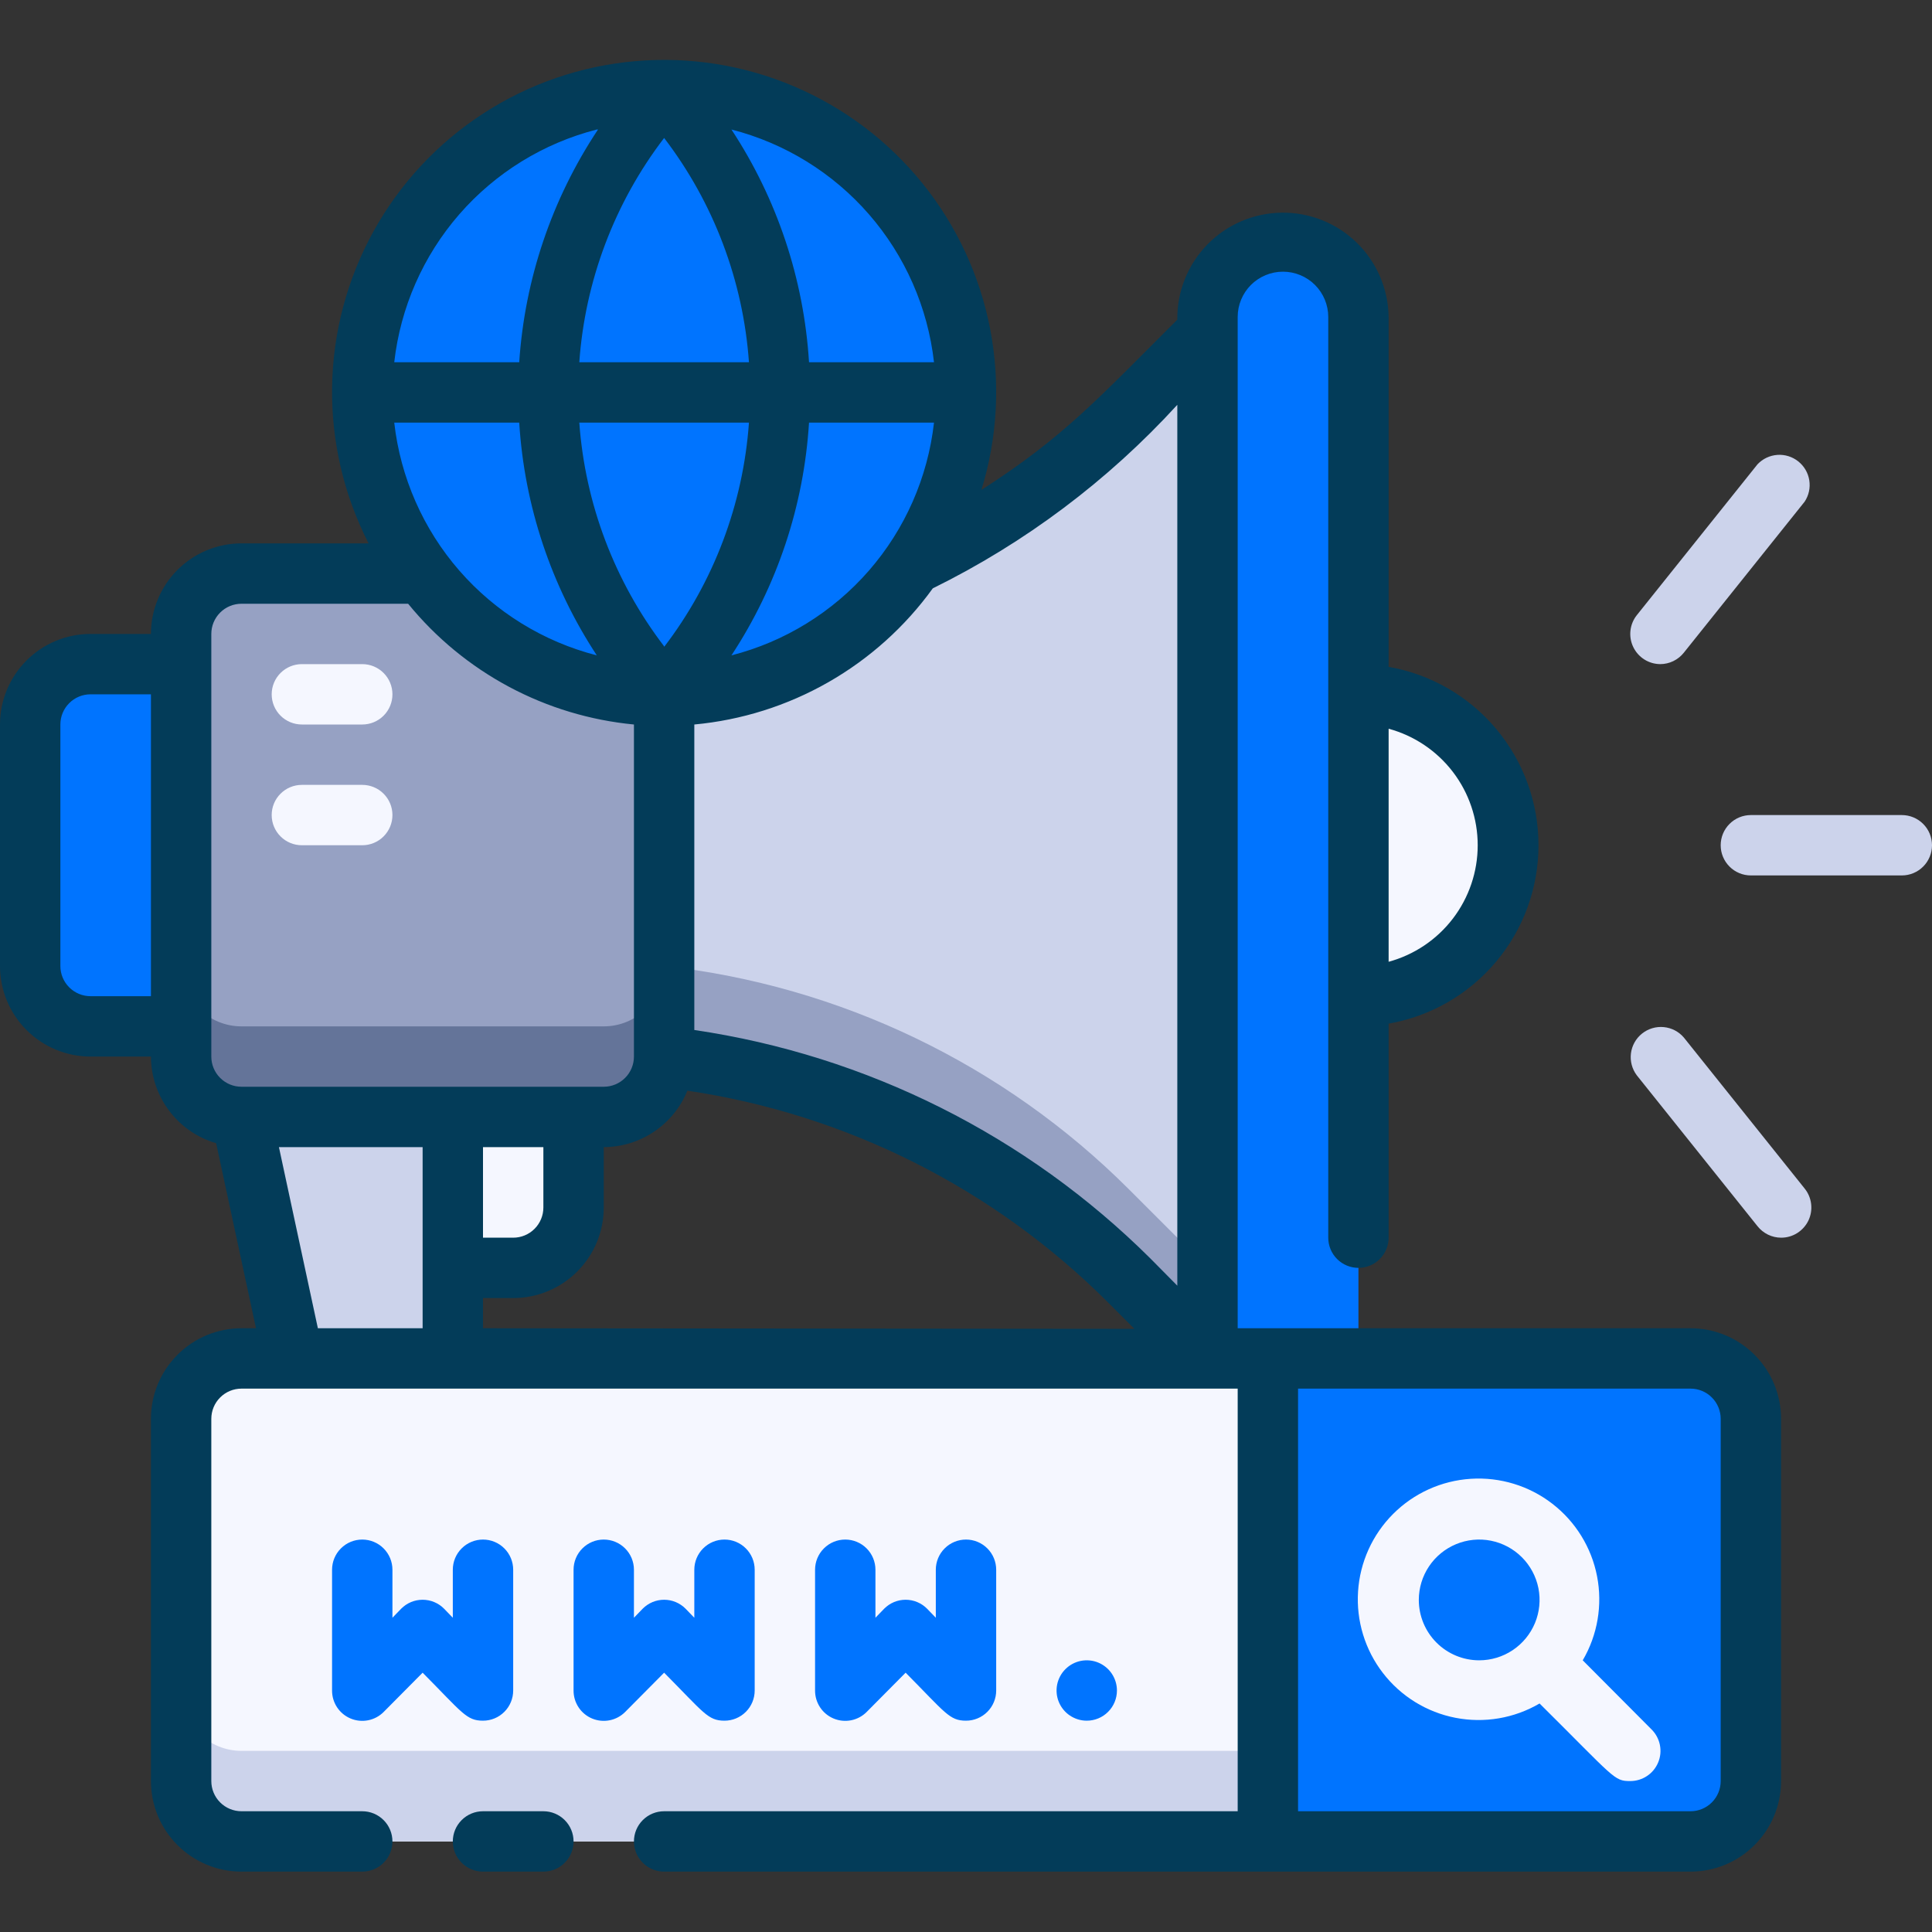
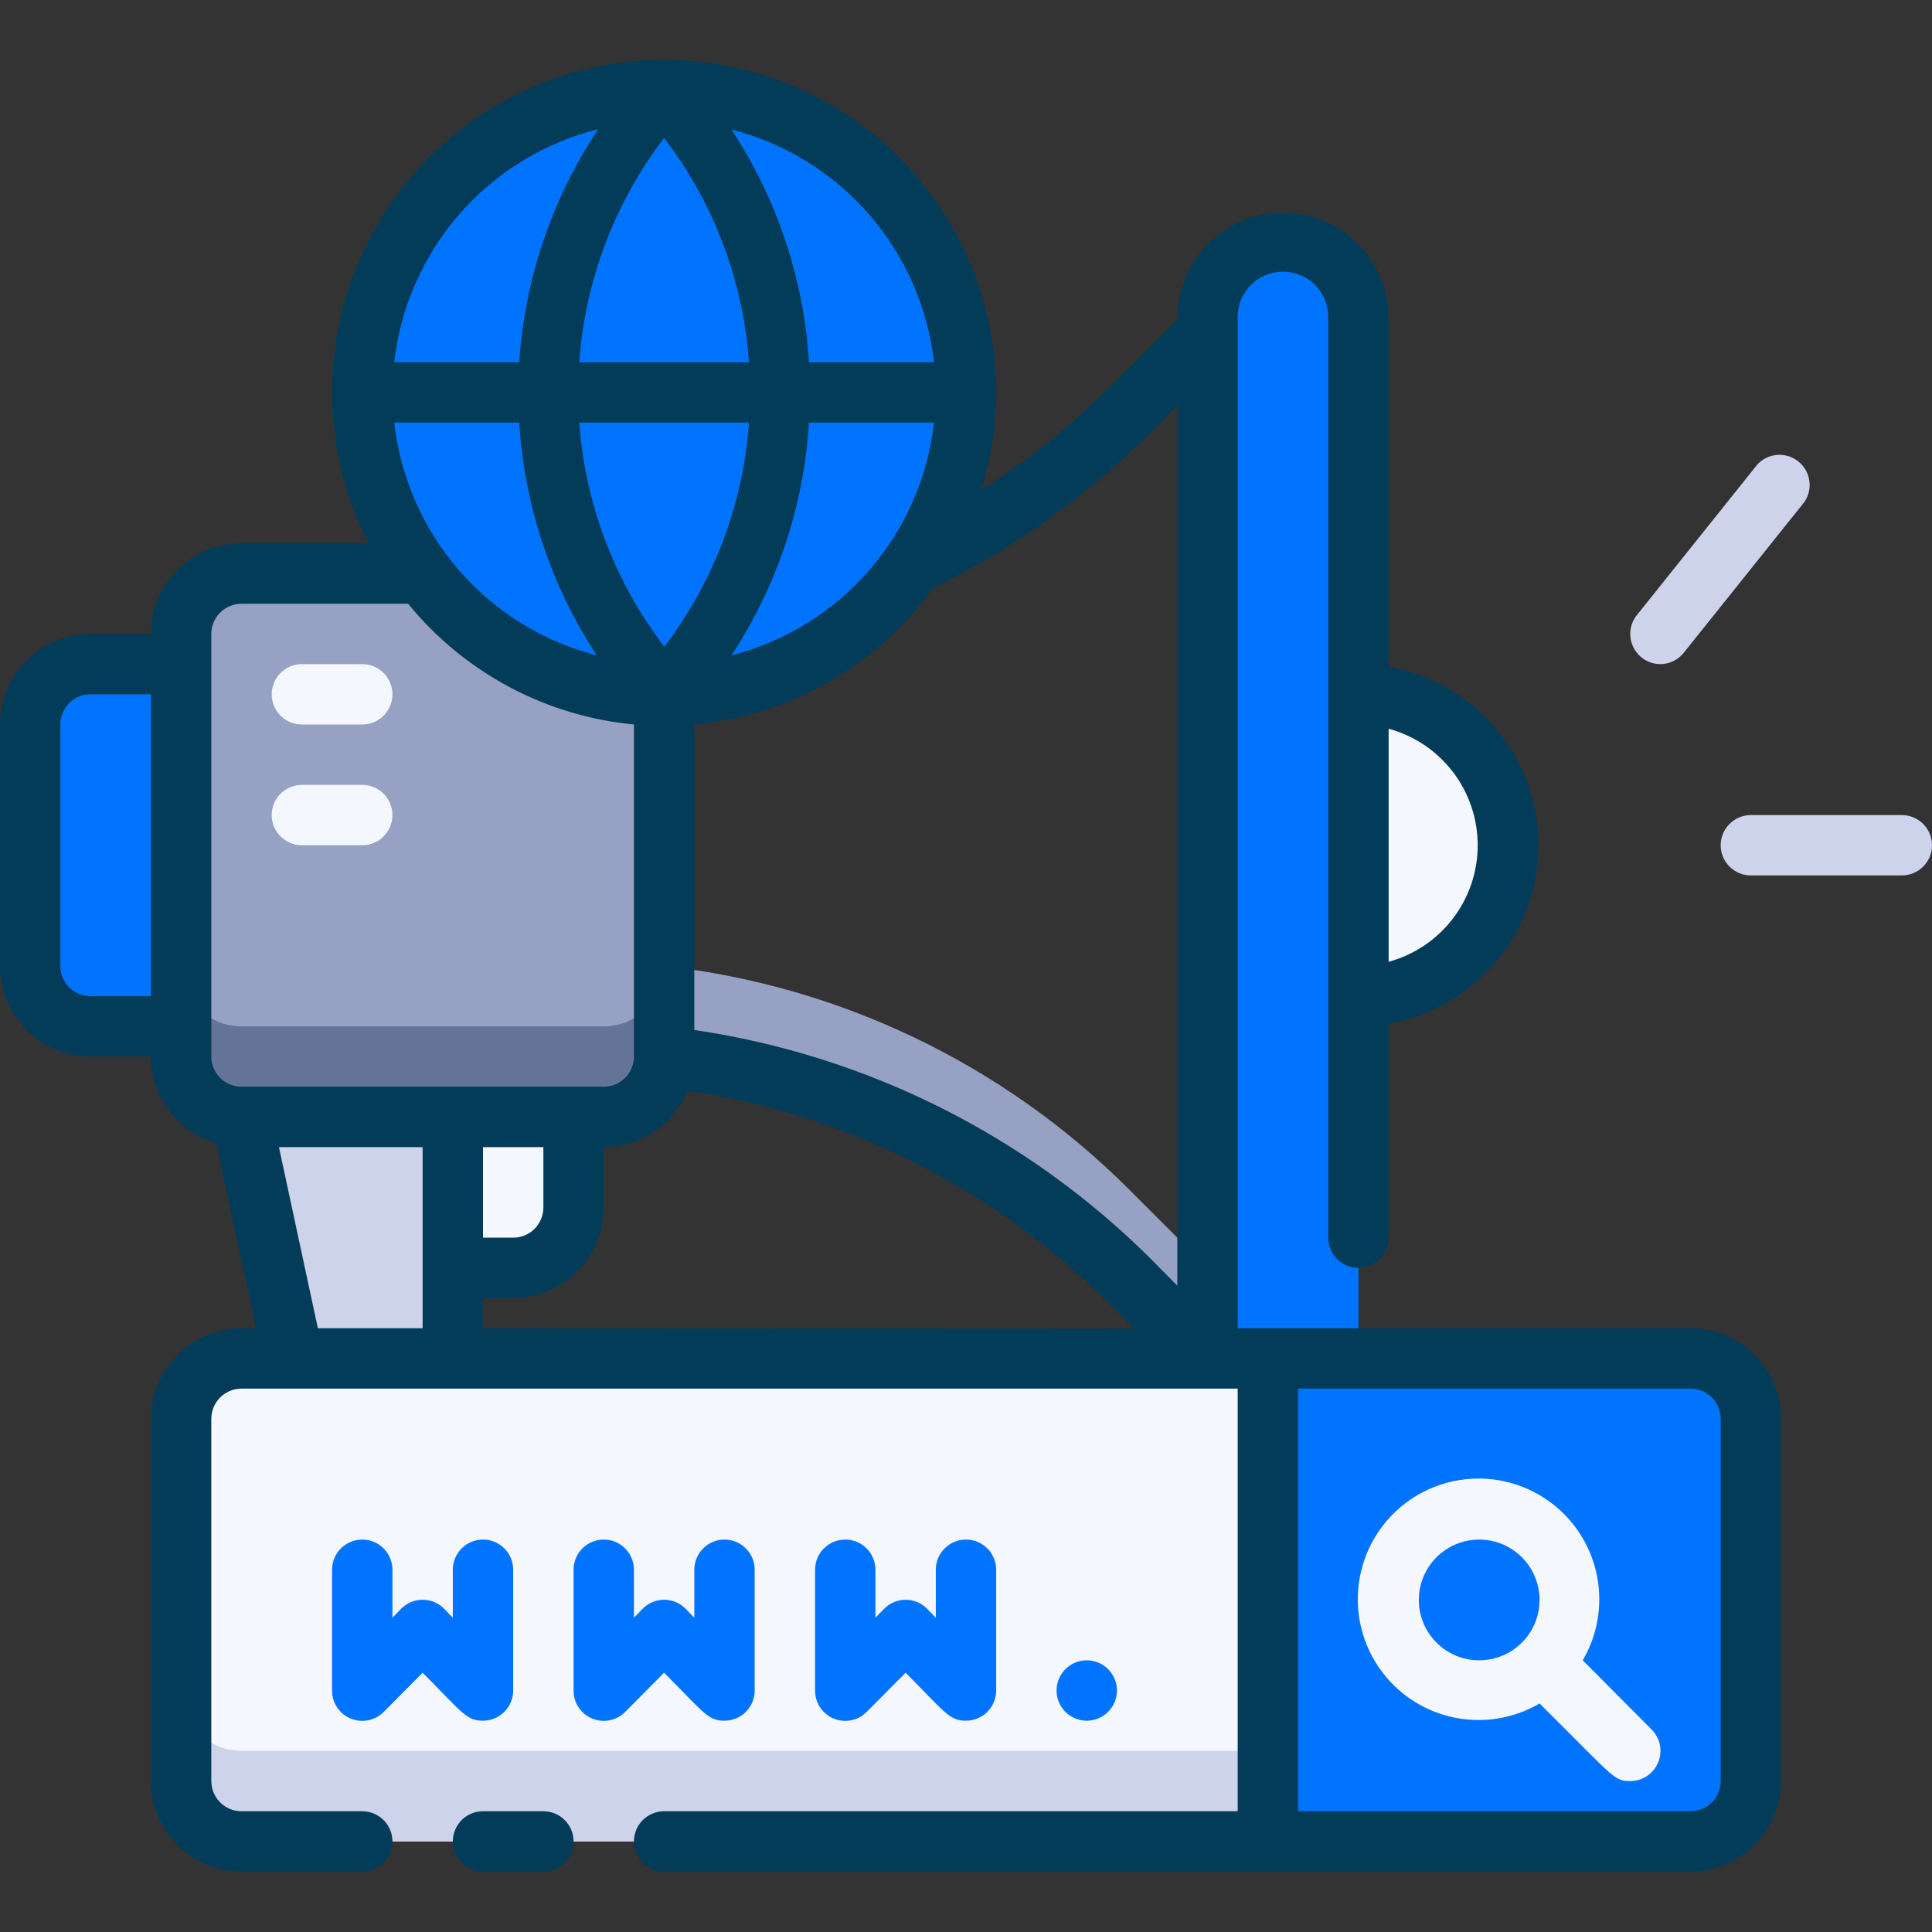
<svg xmlns="http://www.w3.org/2000/svg" width="64" height="64" viewBox="0 0 64 64" fill="none">
  <rect x="0" y="0" width="64" height="64" fill="#333333" stroke="none" />
  <g clip-path="url(#clip0_1_823)">
    <path d="M45 33C47.761 33 50 30.761 50 28C50 25.239 47.761 23 45 23C42.239 23 40 25.239 40 28C40 30.761 42.239 33 45 33Z" fill="#F5F7FF" />
    <path d="M42.5 48C42.172 48 41.847 47.935 41.543 47.81C41.24 47.684 40.964 47.5 40.732 47.268C40.5 47.036 40.316 46.76 40.19 46.457C40.065 46.153 40 45.828 40 45.5V10.5C40 9.837 40.263 9.201 40.732 8.732C41.201 8.263 41.837 8 42.5 8C43.163 8 43.799 8.263 44.268 8.732C44.737 9.201 45 9.837 45 10.5V45.5C45 45.828 44.935 46.153 44.81 46.457C44.684 46.76 44.5 47.036 44.268 47.268C44.036 47.5 43.76 47.684 43.457 47.81C43.153 47.935 42.828 48 42.5 48Z" fill="#0074FF" />
-     <path d="M40 11V45L37.4 42.4C33.256 38.257 27.825 35.647 22 35V21C27.823 20.349 33.253 17.74 37.4 13.6L40 11Z" fill="#CCD3EB" />
    <path d="M22 32V35C27.824 35.648 33.255 38.257 37.4 42.4L40 45V42L37.4 39.4C33.255 35.257 27.824 32.648 22 32Z" fill="#96A1C3" />
    <path d="M20 19H8C6.895 19 6 19.895 6 21V35C6 36.105 6.895 37 8 37H20C21.105 37 22 36.105 22 35V21C22 19.895 21.105 19 20 19Z" fill="#96A1C3" />
    <path d="M20 34H8C7.47 34 6.961 33.789 6.586 33.414C6.211 33.039 6 32.53 6 32V35C6 35.53 6.211 36.039 6.586 36.414C6.961 36.789 7.47 37 8 37H20C20.53 37 21.039 36.789 21.414 36.414C21.789 36.039 22 35.53 22 35V32C22 32.53 21.789 33.039 21.414 33.414C21.039 33.789 20.53 34 20 34Z" fill="#647499" />
    <path d="M12 24H10C9.735 24 9.48 23.895 9.293 23.707C9.105 23.52 9 23.265 9 23C9 22.735 9.105 22.48 9.293 22.293C9.48 22.105 9.735 22 10 22H12C12.265 22 12.52 22.105 12.707 22.293C12.895 22.48 13 22.735 13 23C13 23.265 12.895 23.52 12.707 23.707C12.52 23.895 12.265 24 12 24Z" fill="#F5F7FF" />
    <path d="M12 28H10C9.735 28 9.48 27.895 9.293 27.707C9.105 27.52 9 27.265 9 27C9 26.735 9.105 26.48 9.293 26.293C9.48 26.105 9.735 26 10 26H12C12.265 26 12.52 26.105 12.707 26.293C12.895 26.48 13 26.735 13 27C13 27.265 12.895 27.52 12.707 27.707C12.52 27.895 12.265 28 12 28Z" fill="#F5F7FF" />
    <path d="M3 34H6V22H3C2.47 22 1.961 22.211 1.586 22.586C1.211 22.961 1 23.47 1 24V32C1 32.53 1.211 33.039 1.586 33.414C1.961 33.789 2.47 34 3 34Z" fill="#0074FF" />
    <path d="M8 37L10.37 48.07C11 51.07 15 51.88 15 50V37H8Z" fill="#CCD3EB" />
    <path d="M15 37H19V40C19 40.53 18.789 41.039 18.414 41.414C18.039 41.789 17.53 42 17 42H15V37Z" fill="#F5F7FF" />
    <path d="M56 45H8C6.895 45 6 45.895 6 47V59C6 60.105 6.895 61 8 61H56C57.105 61 58 60.105 58 59V47C58 45.895 57.105 45 56 45Z" fill="#F5F7FF" />
    <path d="M56 58H8C7.47 58 6.961 57.789 6.586 57.414C6.211 57.039 6 56.53 6 56V59C6 59.53 6.211 60.039 6.586 60.414C6.961 60.789 7.47 61 8 61H56C56.53 61 57.039 60.789 57.414 60.414C57.789 60.039 58 59.53 58 59V56C58 56.53 57.789 57.039 57.414 57.414C57.039 57.789 56.53 58 56 58Z" fill="#CCD3EB" />
    <path d="M16 57C15.45 57 15.32 56.74 14 55.41L12.71 56.71C12.57 56.851 12.391 56.947 12.197 56.986C12.002 57.025 11.8 57.005 11.617 56.929C11.433 56.853 11.277 56.724 11.167 56.559C11.057 56.393 10.999 56.199 11 56V52C11 51.735 11.105 51.48 11.293 51.293C11.48 51.105 11.735 51 12 51C12.265 51 12.52 51.105 12.707 51.293C12.895 51.48 13 51.735 13 52V53.59L13.29 53.29C13.383 53.196 13.494 53.122 13.615 53.071C13.737 53.02 13.868 52.994 14 52.994C14.132 52.994 14.263 53.02 14.385 53.071C14.507 53.122 14.617 53.196 14.71 53.29L15 53.59V52C15 51.735 15.105 51.48 15.293 51.293C15.48 51.105 15.735 51 16 51C16.265 51 16.52 51.105 16.707 51.293C16.895 51.48 17 51.735 17 52V56C17 56.265 16.895 56.52 16.707 56.707C16.52 56.895 16.265 57 16 57Z" fill="#0074FF" />
    <path d="M24 57C23.45 57 23.32 56.74 22 55.41L20.71 56.71C20.57 56.851 20.391 56.947 20.197 56.986C20.002 57.025 19.8 57.005 19.616 56.929C19.433 56.853 19.276 56.724 19.167 56.559C19.057 56.393 18.999 56.199 19 56V52C19 51.735 19.105 51.48 19.293 51.293C19.48 51.105 19.735 51 20 51C20.265 51 20.52 51.105 20.707 51.293C20.895 51.48 21 51.735 21 52V53.59L21.29 53.29C21.383 53.196 21.494 53.122 21.615 53.071C21.737 53.02 21.868 52.994 22 52.994C22.132 52.994 22.263 53.02 22.385 53.071C22.506 53.122 22.617 53.196 22.71 53.29L23 53.59V52C23 51.735 23.105 51.48 23.293 51.293C23.48 51.105 23.735 51 24 51C24.265 51 24.52 51.105 24.707 51.293C24.895 51.48 25 51.735 25 52V56C25 56.265 24.895 56.52 24.707 56.707C24.52 56.895 24.265 57 24 57Z" fill="#0074FF" />
    <path d="M32 57C31.45 57 31.32 56.74 30 55.41L28.71 56.71C28.57 56.851 28.391 56.947 28.197 56.986C28.002 57.025 27.8 57.005 27.616 56.929C27.433 56.853 27.276 56.724 27.167 56.559C27.057 56.393 26.999 56.199 27 56V52C27 51.735 27.105 51.48 27.293 51.293C27.48 51.105 27.735 51 28 51C28.265 51 28.52 51.105 28.707 51.293C28.895 51.48 29 51.735 29 52V53.59L29.29 53.29C29.383 53.196 29.494 53.122 29.615 53.071C29.737 53.02 29.868 52.994 30 52.994C30.132 52.994 30.263 53.02 30.385 53.071C30.506 53.122 30.617 53.196 30.71 53.29L31 53.59V52C31 51.735 31.105 51.48 31.293 51.293C31.48 51.105 31.735 51 32 51C32.265 51 32.52 51.105 32.707 51.293C32.895 51.48 33 51.735 33 52V56C33 56.265 32.895 56.52 32.707 56.707C32.52 56.895 32.265 57 32 57Z" fill="#0074FF" />
    <path d="M36 57C35.802 57 35.609 56.941 35.444 56.831C35.28 56.722 35.152 56.565 35.076 56.383C35 56.2 34.981 55.999 35.019 55.805C35.058 55.611 35.153 55.433 35.293 55.293C35.433 55.153 35.611 55.058 35.805 55.019C35.999 54.981 36.2 55 36.383 55.076C36.565 55.152 36.722 55.28 36.831 55.444C36.941 55.609 37 55.802 37 56C37 56.265 36.895 56.52 36.707 56.707C36.52 56.895 36.265 57 36 57Z" fill="#0074FF" />
    <path d="M42 61H56C56.53 61 57.039 60.789 57.414 60.414C57.789 60.039 58 59.53 58 59V47C58 46.47 57.789 45.961 57.414 45.586C57.039 45.211 56.53 45 56 45H42V61Z" fill="#0074FF" />
    <path d="M54.71 57.29L52.43 55C52.922 54.161 53.09 53.171 52.905 52.216C52.72 51.262 52.193 50.407 51.423 49.813C50.654 49.218 49.694 48.925 48.723 48.987C47.752 49.049 46.838 49.462 46.15 50.15C45.462 50.838 45.049 51.752 44.987 52.723C44.925 53.694 45.218 54.654 45.813 55.423C46.407 56.193 47.262 56.72 48.217 56.905C49.171 57.09 50.161 56.922 51 56.43C53.5 58.91 53.46 59 54 59C54.199 59.001 54.393 58.943 54.559 58.833C54.724 58.724 54.853 58.567 54.929 58.383C55.006 58.2 55.025 57.998 54.986 57.803C54.947 57.609 54.851 57.43 54.71 57.29ZM47 53C47 52.604 47.117 52.218 47.337 51.889C47.557 51.56 47.869 51.304 48.235 51.152C48.6 51.001 49.002 50.961 49.39 51.038C49.778 51.116 50.135 51.306 50.414 51.586C50.694 51.865 50.884 52.222 50.962 52.61C51.039 52.998 50.999 53.4 50.848 53.765C50.696 54.131 50.44 54.443 50.111 54.663C49.782 54.883 49.396 55 49 55C48.47 55 47.961 54.789 47.586 54.414C47.211 54.039 47 53.53 47 53Z" fill="#F5F7FF" />
    <path d="M22 23C27.523 23 32 18.523 32 13C32 7.477 27.523 3 22 3C16.477 3 12 7.477 12 13C12 18.523 16.477 23 22 23Z" fill="#0074FF" />
    <path d="M18 60H16C15.735 60 15.48 60.105 15.293 60.293C15.105 60.48 15 60.735 15 61C15 61.265 15.105 61.52 15.293 61.707C15.48 61.895 15.735 62 16 62H18C18.265 62 18.52 61.895 18.707 61.707C18.895 61.52 19 61.265 19 61C19 60.735 18.895 60.48 18.707 60.293C18.52 60.105 18.265 60 18 60Z" fill="#033C59" />
    <path d="M56 44H41V10.5C41 10.102 41.158 9.721 41.439 9.439C41.721 9.158 42.102 9 42.5 9C42.898 9 43.279 9.158 43.561 9.439C43.842 9.721 44 10.102 44 10.5V41C44 41.265 44.105 41.52 44.293 41.707C44.48 41.895 44.735 42 45 42C45.265 42 45.52 41.895 45.707 41.707C45.895 41.52 46 41.265 46 41V33.91C47.391 33.666 48.651 32.94 49.559 31.859C50.467 30.778 50.965 29.412 50.965 28C50.965 26.588 50.467 25.222 49.559 24.141C48.651 23.06 47.391 22.334 46 22.09V10.5C45.988 9.572 45.608 8.686 44.943 8.038C44.278 7.39 43.383 7.033 42.455 7.045C41.527 7.057 40.641 7.437 39.993 8.102C39.345 8.767 38.988 9.662 39 10.59C36.39 13.19 35.24 14.48 32.51 16.23C33.042 14.507 33.142 12.68 32.802 10.909C32.462 9.138 31.692 7.478 30.559 6.075C29.427 4.672 27.966 3.569 26.307 2.863C24.648 2.156 22.841 1.869 21.044 2.026C19.248 2.182 17.518 2.778 16.006 3.761C14.494 4.743 13.246 6.083 12.374 7.661C11.501 9.239 11.03 11.007 11.001 12.81C10.973 14.613 11.388 16.395 12.21 18H8C7.204 18 6.441 18.316 5.879 18.879C5.316 19.441 5 20.204 5 21H3C2.204 21 1.441 21.316 0.879 21.879C0.316 22.441 0 23.204 0 24L0 32C0 32.796 0.316 33.559 0.879 34.121C1.441 34.684 2.204 35 3 35H5C5.002 35.647 5.214 36.277 5.603 36.794C5.992 37.311 6.538 37.689 7.16 37.87L8.48 44H8C7.204 44 6.441 44.316 5.879 44.879C5.316 45.441 5 46.204 5 47V59C5 59.796 5.316 60.559 5.879 61.121C6.441 61.684 7.204 62 8 62H12C12.265 62 12.52 61.895 12.707 61.707C12.895 61.52 13 61.265 13 61C13 60.735 12.895 60.48 12.707 60.293C12.52 60.105 12.265 60 12 60H8C7.735 60 7.48 59.895 7.293 59.707C7.105 59.52 7 59.265 7 59V47C7 46.735 7.105 46.48 7.293 46.293C7.48 46.105 7.735 46 8 46H41V60H22C21.735 60 21.48 60.105 21.293 60.293C21.105 60.48 21 60.735 21 61C21 61.265 21.105 61.52 21.293 61.707C21.48 61.895 21.735 62 22 62H56C56.796 62 57.559 61.684 58.121 61.121C58.684 60.559 59 59.796 59 59V47C59 46.204 58.684 45.441 58.121 44.879C57.559 44.316 56.796 44 56 44ZM46 24.14C46.847 24.37 47.595 24.873 48.129 25.571C48.662 26.268 48.951 27.122 48.951 28C48.951 28.878 48.662 29.732 48.129 30.429C47.595 31.127 46.847 31.63 46 31.86V24.14ZM5 33H3C2.735 33 2.48 32.895 2.293 32.707C2.105 32.52 2 32.265 2 32V24C2 23.735 2.105 23.48 2.293 23.293C2.48 23.105 2.735 23 3 23H5V33ZM39 13.41V42.59L38.11 41.69C34.013 37.615 28.717 34.961 23 34.12V24C24.562 23.855 26.076 23.378 27.438 22.6C28.801 21.822 29.981 20.762 30.9 19.49C33.955 17.985 36.702 15.923 39 13.41ZM22 21.41C20.361 19.267 19.384 16.691 19.19 14H24.81C24.619 16.698 23.643 19.281 22 21.43V21.41ZM26.8 14H30.94C30.735 15.814 29.984 17.523 28.786 18.9C27.587 20.277 25.998 21.257 24.23 21.71C25.744 19.408 26.63 16.75 26.8 14ZM30.94 12H26.8C26.63 9.25 25.744 6.592 24.23 4.29C25.998 4.743 27.587 5.723 28.786 7.1C29.984 8.477 30.735 10.186 30.94 12ZM24.81 12H19.19C19.381 9.302 20.357 6.719 22 4.57C23.643 6.719 24.619 9.302 24.81 12ZM19.81 4.29C18.282 6.588 17.382 9.246 17.2 12H13.06C13.265 10.186 14.016 8.477 15.214 7.1C16.413 5.723 18.002 4.743 19.77 4.29H19.81ZM17.2 14C17.37 16.75 18.256 19.408 19.77 21.71C18.002 21.257 16.413 20.277 15.214 18.9C14.016 17.523 13.265 15.814 13.06 14H17.2ZM8 36C7.735 36 7.48 35.895 7.293 35.707C7.105 35.52 7 35.265 7 35V21C7 20.735 7.105 20.48 7.293 20.293C7.48 20.105 7.735 20 8 20H13.52C14.44 21.129 15.575 22.063 16.859 22.75C18.143 23.437 19.55 23.861 21 24V35C21 35.265 20.895 35.52 20.707 35.707C20.52 35.895 20.265 36 20 36H8ZM18 38V40C18 40.265 17.895 40.52 17.707 40.707C17.52 40.895 17.265 41 17 41H16V38H18ZM10.53 44L9.24 38H14V44H10.53ZM16 44V43H17C17.796 43 18.559 42.684 19.121 42.121C19.684 41.559 20 40.796 20 40V38C20.595 37.998 21.176 37.819 21.669 37.486C22.163 37.154 22.546 36.681 22.77 36.13C28.04 36.911 32.92 39.365 36.69 43.13L37.58 44.02L16 44ZM57 59C57 59.265 56.895 59.52 56.707 59.707C56.52 59.895 56.265 60 56 60H43V46H56C56.265 46 56.52 46.105 56.707 46.293C56.895 46.48 57 46.735 57 47V59Z" fill="#033C59" />
    <path d="M63 29H58C57.735 29 57.48 28.895 57.293 28.707C57.105 28.52 57 28.265 57 28C57 27.735 57.105 27.48 57.293 27.293C57.48 27.105 57.735 27 58 27H63C63.265 27 63.52 27.105 63.707 27.293C63.895 27.48 64 27.735 64 28C64 28.265 63.895 28.52 63.707 28.707C63.52 28.895 63.265 29 63 29Z" fill="#CCD3EB" />
    <path d="M55 22C54.812 21.999 54.629 21.946 54.471 21.846C54.312 21.745 54.185 21.603 54.104 21.434C54.022 21.265 53.99 21.076 54.011 20.89C54.031 20.704 54.104 20.527 54.22 20.38L58.22 15.38C58.392 15.198 58.626 15.087 58.876 15.069C59.126 15.051 59.373 15.128 59.569 15.284C59.766 15.44 59.896 15.663 59.935 15.911C59.974 16.158 59.919 16.411 59.78 16.62L55.78 21.62C55.687 21.738 55.568 21.833 55.433 21.899C55.298 21.965 55.15 21.999 55 22Z" fill="#CCD3EB" />
-     <path d="M59 41C58.85 40.999 58.702 40.965 58.567 40.899C58.432 40.833 58.313 40.738 58.22 40.62L54.22 35.62C54.064 35.412 53.995 35.152 54.027 34.894C54.06 34.636 54.191 34.401 54.394 34.239C54.597 34.077 54.855 33.999 55.114 34.024C55.372 34.048 55.611 34.172 55.78 34.37L59.78 39.37C59.899 39.517 59.974 39.695 59.996 39.883C60.019 40.071 59.987 40.261 59.906 40.432C59.824 40.602 59.695 40.746 59.535 40.847C59.375 40.948 59.189 41.001 59 41Z" fill="#CCD3EB" />
  </g>
  <defs>
    <clipPath id="clip0_1_823">
      <rect width="64" height="64" fill="white" />
    </clipPath>
  </defs>
</svg>